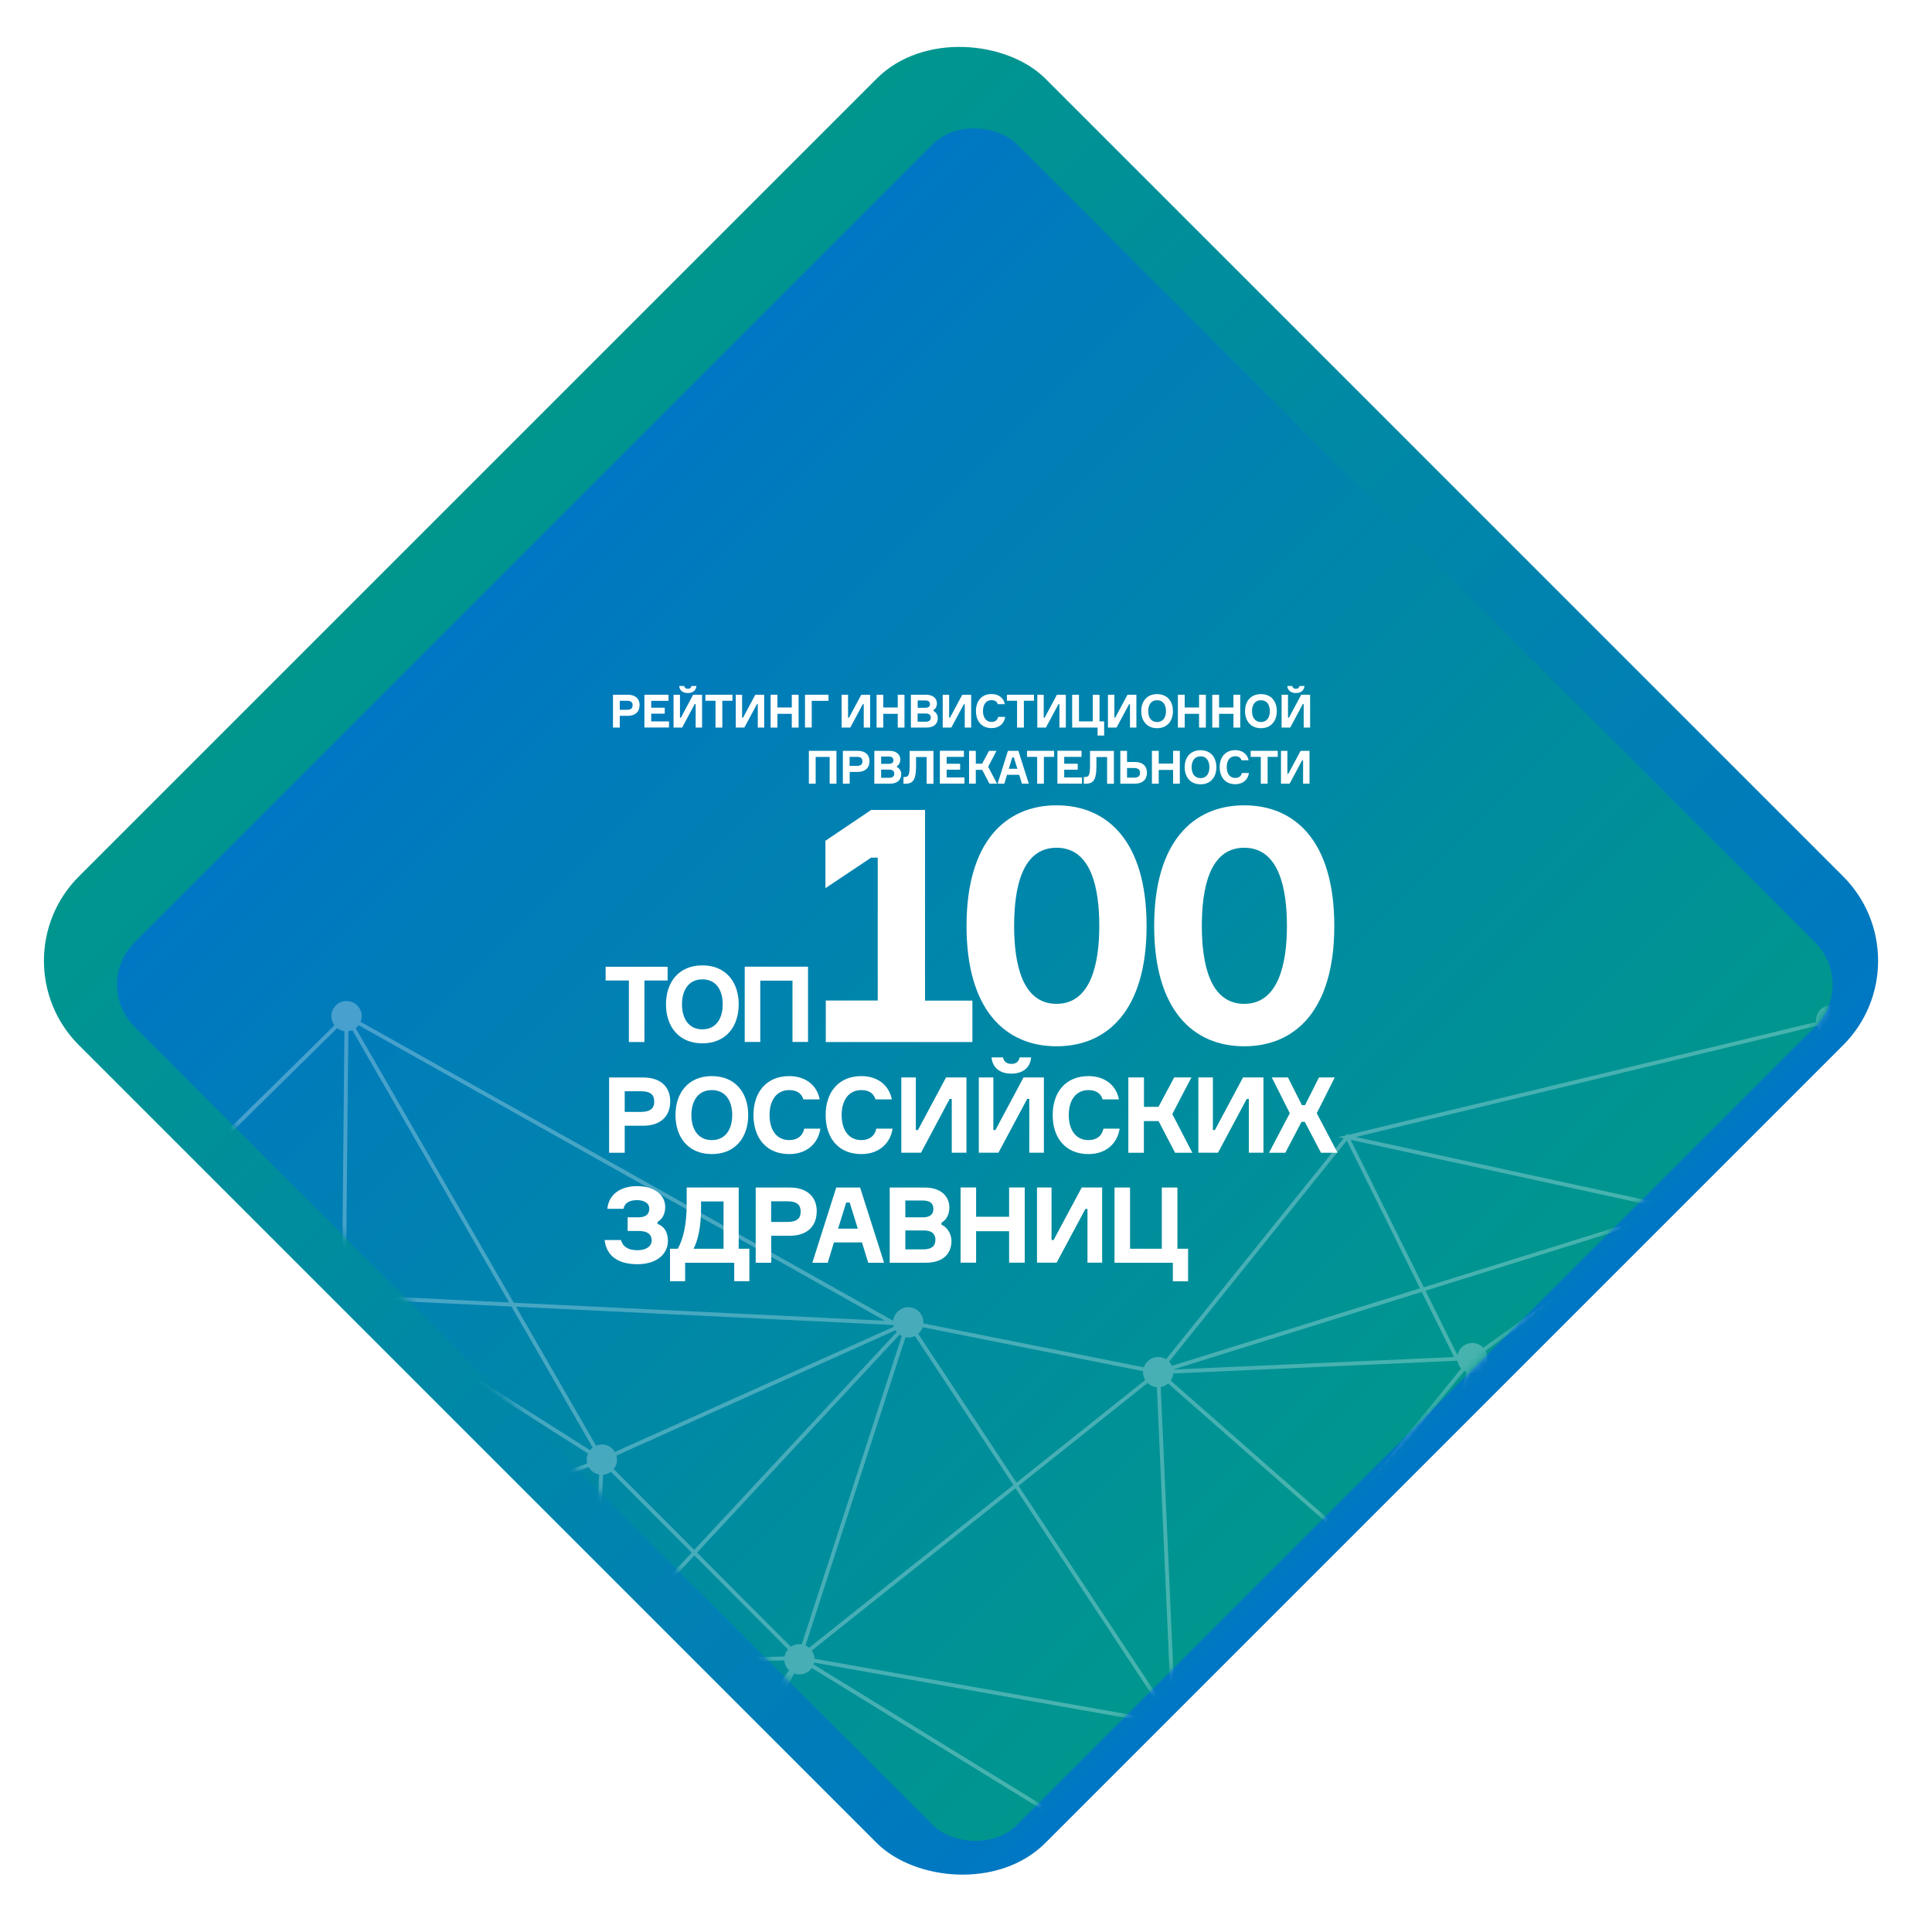
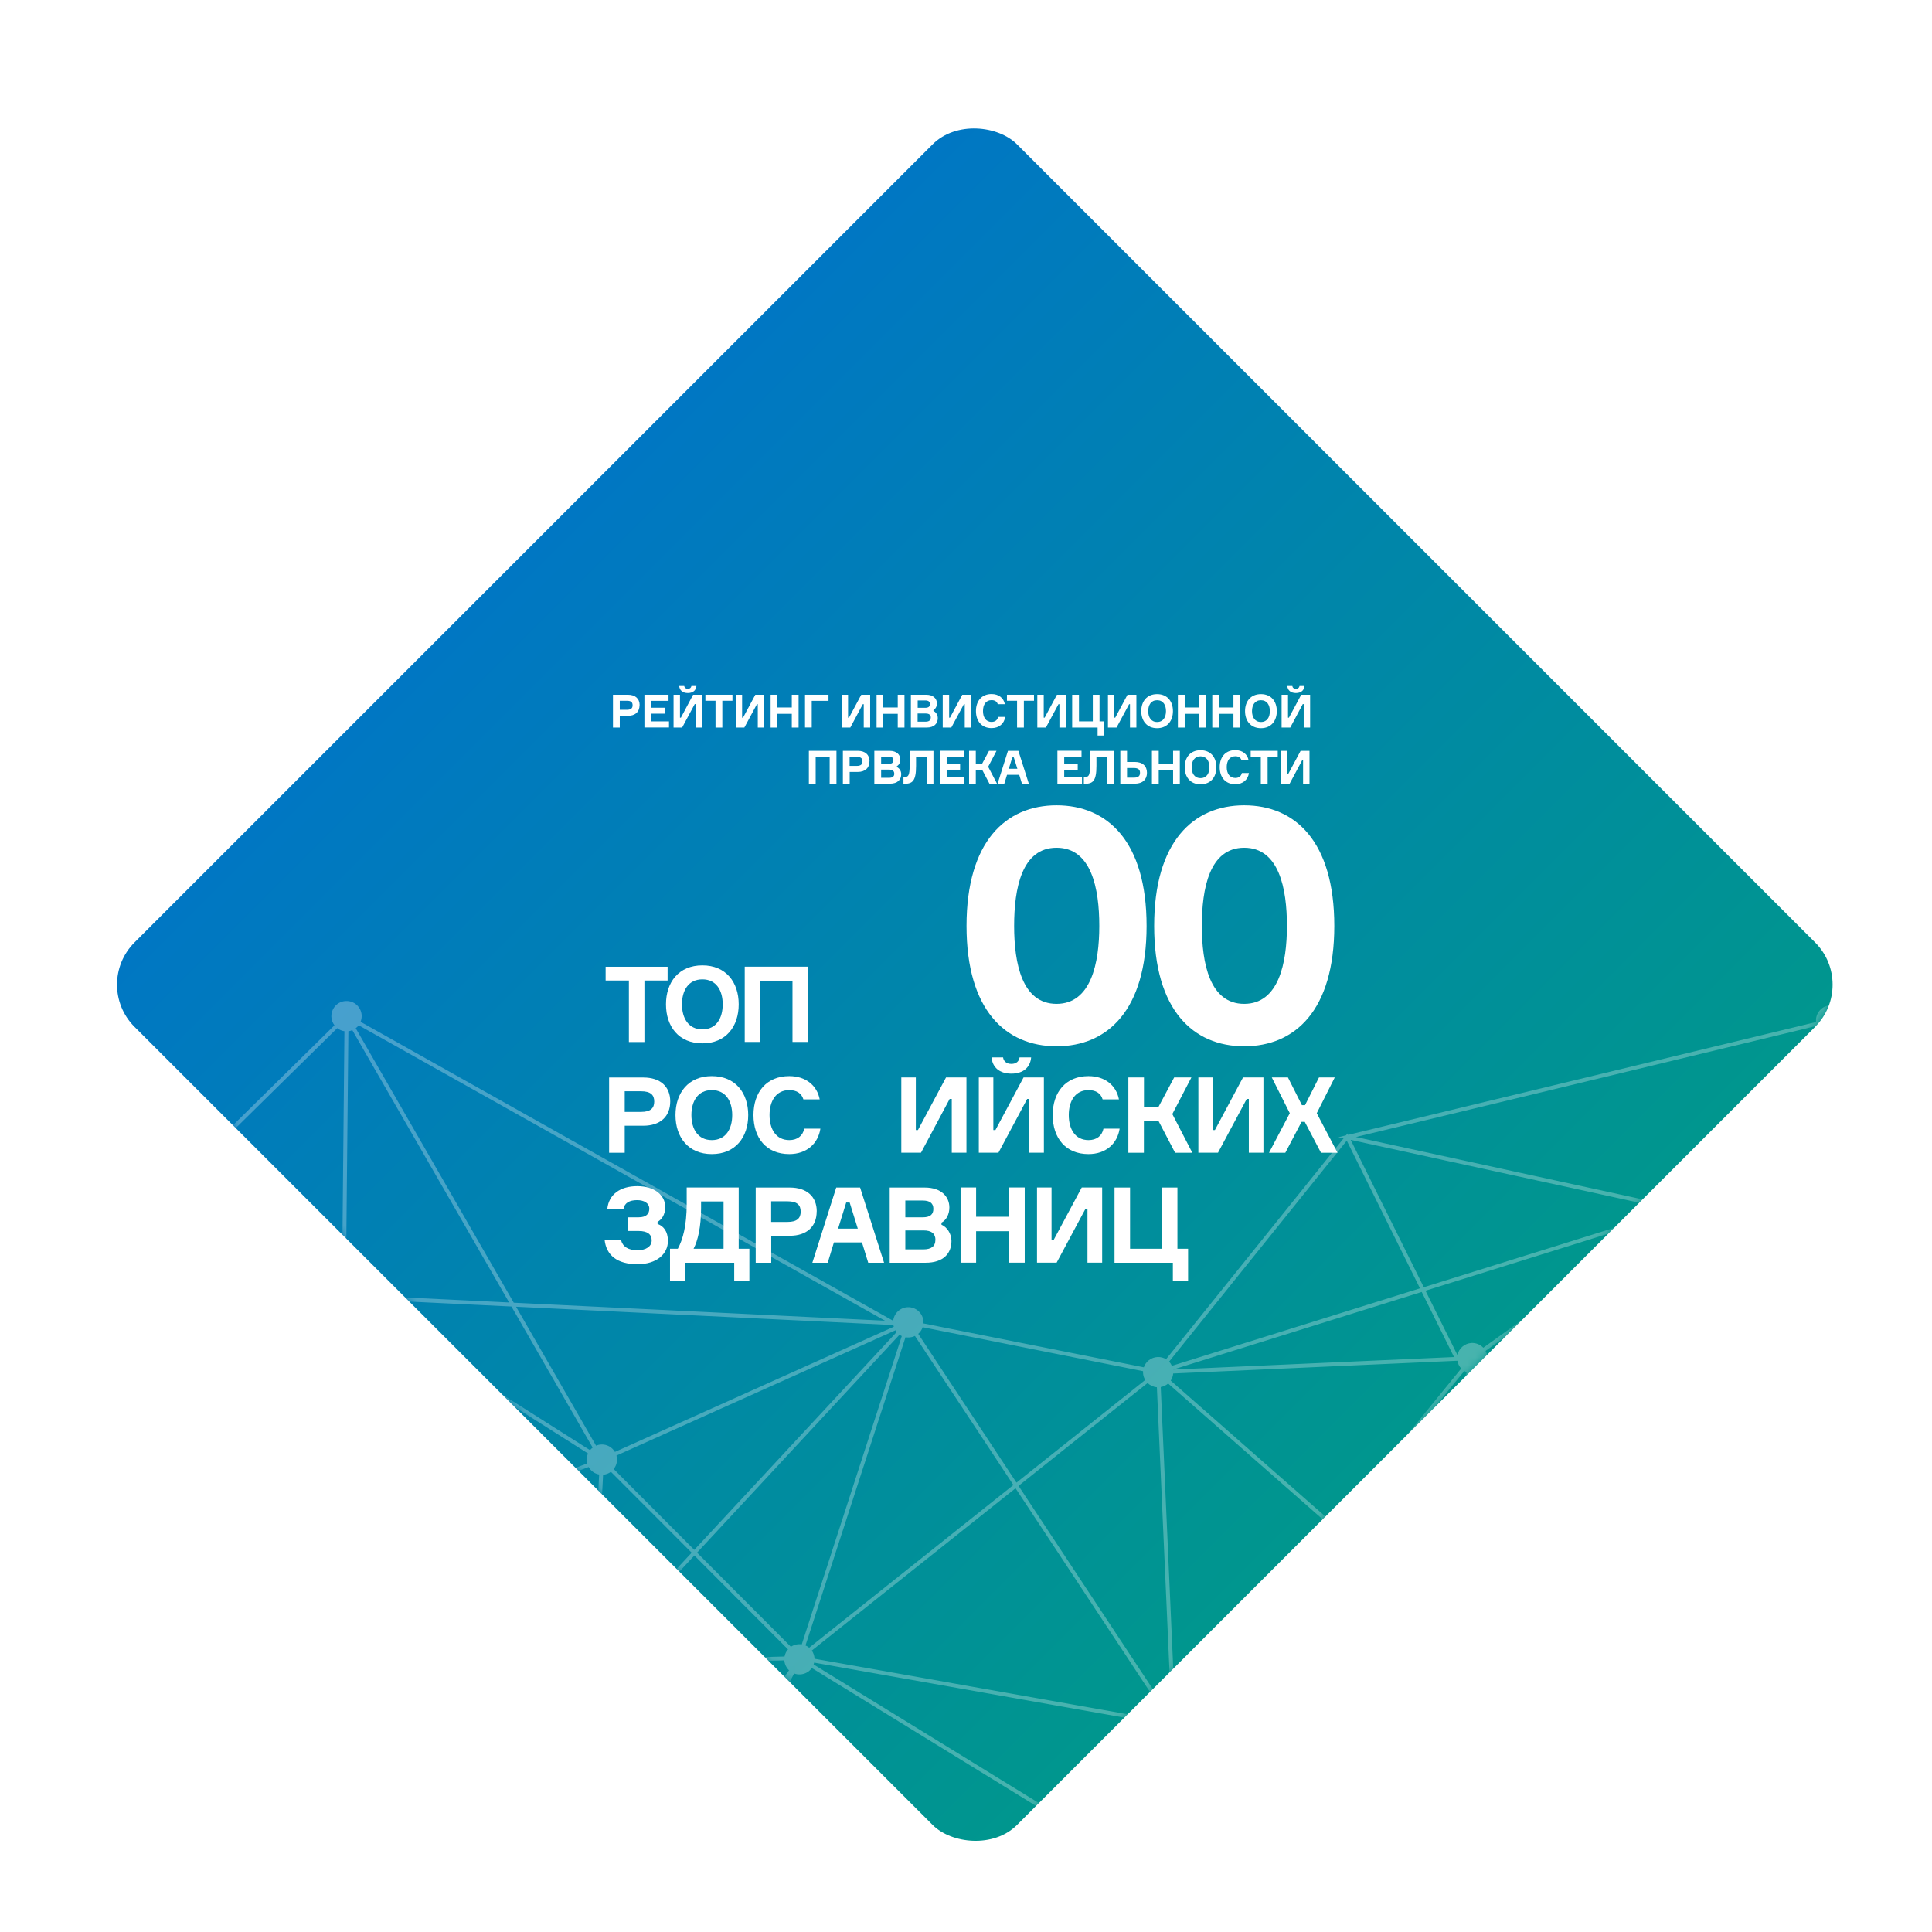
<svg xmlns="http://www.w3.org/2000/svg" width="250" height="250" viewBox="0 0 250 250" fill="none">
  <defs>
    <filter id="filter_15_551_dd" x="13.6" y="13.326" width="221.995" height="221.996" filterUnits="userSpaceOnUse" color-interpolation-filters="sRGB">
      <feFlood flood-opacity="0" result="BackgroundImageFix" />
      <feBlend mode="normal" in="SourceGraphic" in2="BackgroundImageFix" result="shape" />
      <feColorMatrix in="SourceAlpha" type="matrix" values="0 0 0 0 0 0 0 0 0 0 0 0 0 0 0 0 0 0 127 0" result="hardAlpha" />
      <feOffset dx="1.544" dy="3.088" />
      <feGaussianBlur stdDeviation="2.29" />
      <feComposite in2="hardAlpha" operator="arithmetic" k2="-1" k3="1" />
      <feColorMatrix type="matrix" values="0 0 0 0 0 0 0 0 0 0 0 0 0 0 0 0 0 0 0.25 0" />
      <feBlend mode="normal" in2="shape" result="effect_innerShadow_1" />
    </filter>
    <filter id="filter_15_552_dd" x="13.6" y="13.33" width="221.995" height="221.994" filterUnits="userSpaceOnUse" color-interpolation-filters="sRGB">
      <feFlood flood-opacity="0" result="BackgroundImageFix" />
      <feBlend mode="normal" in="SourceGraphic" in2="BackgroundImageFix" result="shape" />
      <feColorMatrix in="SourceAlpha" type="matrix" values="0 0 0 0 0 0 0 0 0 0 0 0 0 0 0 0 0 0 127 0" result="hardAlpha" />
      <feOffset dx="1.544" dy="3.088" />
      <feGaussianBlur stdDeviation="2.29" />
      <feComposite in2="hardAlpha" operator="arithmetic" k2="-1" k3="1" />
      <feColorMatrix type="matrix" values="0 0 0 0 0 0 0 0 0 0 0 0 0 0 0 0 0 0 0.25 0" />
      <feBlend mode="normal" in2="shape" result="effect_innerShadow_1" />
    </filter>
    <filter id="filter_15_675_dd" x="102.955" y="100.354" width="73.565" height="38.902" filterUnits="userSpaceOnUse" color-interpolation-filters="sRGB">
      <feFlood flood-opacity="0" result="BackgroundImageFix" />
      <feColorMatrix in="SourceAlpha" type="matrix" values="0 0 0 0 0 0 0 0 0 0 0 0 0 0 0 0 0 0 127 0" result="hardAlpha" />
      <feOffset dx="3.088" dy="3.088" />
      <feGaussianBlur stdDeviation="1.287" />
      <feComposite in2="hardAlpha" operator="out" k2="-1" k3="1" />
      <feColorMatrix type="matrix" values="0 0 0 0 0 0 0 0 0 0 0 0 0 0 0 0 0 0 0.25 0" />
      <feBlend mode="normal" in2="BackgroundImageFix" result="effect_dropShadow_1" />
      <feBlend mode="normal" in="SourceGraphic" in2="effect_dropShadow_1" result="shape" />
    </filter>
    <filter id="filter_15_679_dd" x="74.516" y="121.061" width="33.907" height="17.812" filterUnits="userSpaceOnUse" color-interpolation-filters="sRGB">
      <feFlood flood-opacity="0" result="BackgroundImageFix" />
      <feColorMatrix in="SourceAlpha" type="matrix" values="0 0 0 0 0 0 0 0 0 0 0 0 0 0 0 0 0 0 127 0" result="hardAlpha" />
      <feOffset dx="3.088" dy="3.088" />
      <feGaussianBlur stdDeviation="1.287" />
      <feComposite in2="hardAlpha" operator="out" k2="-1" k3="1" />
      <feColorMatrix type="matrix" values="0 0 0 0 0 0 0 0 0 0 0 0 0 0 0 0 0 0 0.25 0" />
      <feBlend mode="normal" in2="BackgroundImageFix" result="effect_dropShadow_1" />
      <feBlend mode="normal" in="SourceGraphic" in2="effect_dropShadow_1" result="shape" />
    </filter>
    <filter id="filter_15_698_dd" x="74.382" y="132.971" width="102.563" height="36.689" filterUnits="userSpaceOnUse" color-interpolation-filters="sRGB">
      <feFlood flood-opacity="0" result="BackgroundImageFix" />
      <feColorMatrix in="SourceAlpha" type="matrix" values="0 0 0 0 0 0 0 0 0 0 0 0 0 0 0 0 0 0 127 0" result="hardAlpha" />
      <feOffset dx="3.088" dy="3.088" />
      <feGaussianBlur stdDeviation="1.287" />
      <feComposite in2="hardAlpha" operator="out" k2="-1" k3="1" />
      <feColorMatrix type="matrix" values="0 0 0 0 0 0 0 0 0 0 0 0 0 0 0 0 0 0 0.25 0" />
      <feBlend mode="normal" in2="BackgroundImageFix" result="effect_dropShadow_1" />
      <feBlend mode="normal" in="SourceGraphic" in2="effect_dropShadow_1" result="shape" />
    </filter>
    <filter id="filter_15_720_dd" x="75.464" y="84.91" width="97.929" height="14.135" filterUnits="userSpaceOnUse" color-interpolation-filters="sRGB">
      <feFlood flood-opacity="0" result="BackgroundImageFix" />
      <feColorMatrix in="SourceAlpha" type="matrix" values="0 0 0 0 0 0 0 0 0 0 0 0 0 0 0 0 0 0 127 0" result="hardAlpha" />
      <feOffset dx="3.088" dy="3.088" />
      <feGaussianBlur stdDeviation="1.287" />
      <feComposite in2="hardAlpha" operator="out" k2="-1" k3="1" />
      <feColorMatrix type="matrix" values="0 0 0 0 0 0 0 0 0 0 0 0 0 0 0 0 0 0 0.25 0" />
      <feBlend mode="normal" in2="BackgroundImageFix" result="effect_dropShadow_1" />
      <feBlend mode="normal" in="SourceGraphic" in2="effect_dropShadow_1" result="shape" />
    </filter>
    <filter id="filter_15_737_dd" x="100.815" y="93.213" width="72.499" height="12.137" filterUnits="userSpaceOnUse" color-interpolation-filters="sRGB">
      <feFlood flood-opacity="0" result="BackgroundImageFix" />
      <feColorMatrix in="SourceAlpha" type="matrix" values="0 0 0 0 0 0 0 0 0 0 0 0 0 0 0 0 0 0 127 0" result="hardAlpha" />
      <feOffset dx="3.088" dy="3.088" />
      <feGaussianBlur stdDeviation="1.287" />
      <feComposite in2="hardAlpha" operator="out" k2="-1" k3="1" />
      <feColorMatrix type="matrix" values="0 0 0 0 0 0 0 0 0 0 0 0 0 0 0 0 0 0 0.25 0" />
      <feBlend mode="normal" in2="BackgroundImageFix" result="effect_dropShadow_1" />
      <feBlend mode="normal" in="SourceGraphic" in2="effect_dropShadow_1" result="shape" />
    </filter>
    <linearGradient id="paint_linear_15_550_0" x1="87.724" y1="124.324" x2="87.724" y2="301.192" gradientUnits="userSpaceOnUse">
      <stop stop-color="#00968E" />
      <stop offset="1" stop-color="#0077C3" />
    </linearGradient>
    <linearGradient id="paint_linear_15_551_0" x1="91.15" y1="124.324" x2="91.15" y2="285.82" gradientUnits="userSpaceOnUse">
      <stop stop-color="#0077C3" />
      <stop offset="1" stop-color="#00968E" />
    </linearGradient>
  </defs>
-   <rect id="Rectangle 352" x="-0.709" y="124.324" rx="15.438" width="176.868" height="176.868" transform="rotate(-45 -0.709 124.324)" fill="url(#paint_linear_15_550_0)" fill-opacity="1" />
  <g filter="url(#filter_15_551_dd)">
    <rect id="Rectangle 353" x="10.403" y="124.324" rx="7.719" width="161.496" height="161.496" transform="rotate(-45 10.403 124.324)" fill="url(#paint_linear_15_551_0)" fill-opacity="1" />
  </g>
  <mask id="mask15_552" mask-type="alpha" maskUnits="userSpaceOnUse" x="10.402" y="10.133" width="228.39" height="228.389">
    <g filter="url(#filter_15_552_dd)">
      <rect id="Rectangle 353" x="124.597" y="10.133" rx="7.719" width="161.496" height="161.496" transform="rotate(45 124.597 10.133)" fill="#D9D9D9" fill-opacity="0.28" />
    </g>
  </mask>
  <g mask="url(#mask15_552)">
    <path id="Vector" d="M251.56 359.54C251.52 358.69 250.94 357.99 250.17 357.76L257.65 313.56C257.7 313.57 257.76 313.57 257.81 313.57C258.89 313.52 259.73 312.6 259.68 311.52C259.65 310.8 259.23 310.19 258.63 309.87L275.36 264.72C275.53 264.76 275.7 264.78 275.88 264.77C276.96 264.72 277.8 263.81 277.76 262.72C277.71 261.64 276.79 260.81 275.71 260.85C275.42 260.86 275.14 260.94 274.9 261.07L255.37 232.94C255.78 232.56 256.03 232.01 256.01 231.4C255.96 230.32 255.05 229.48 253.96 229.53C253.74 229.54 253.52 229.59 253.33 229.66L241.9 209.13C242.41 208.76 242.72 208.15 242.69 207.47C242.67 206.97 242.46 206.53 242.14 206.2L262.71 180.4C263.02 180.59 263.4 180.7 263.81 180.68C264.89 180.63 265.72 179.72 265.68 178.63C265.64 177.73 264.99 177 264.15 176.81L266.43 152.2C266.43 152.2 266.44 152.2 266.44 152.2C267.52 152.15 268.36 151.24 268.31 150.15C268.26 149.07 267.35 148.24 266.27 148.28C265.69 148.31 265.18 148.59 264.84 149L238.74 132.85C238.86 132.57 238.92 132.27 238.91 131.95C238.86 130.87 237.95 130.03 236.87 130.08C235.78 130.13 234.95 131.04 234.99 132.13C234.99 132.17 235 132.21 235 132.25L174.45 146.85L174.37 146.67L174.17 146.91L173.19 147.15L173.86 147.3L150.89 175.88C150.56 175.68 150.18 175.58 149.78 175.6C148.95 175.64 148.26 176.19 148.01 176.93L119.49 171.25C119.49 171.17 119.49 171.1 119.49 171.02C119.44 169.94 118.53 169.11 117.45 169.15C116.46 169.2 115.68 169.96 115.58 170.91L46.66 132.22C46.76 131.97 46.81 131.69 46.8 131.4C46.75 130.32 45.84 129.48 44.76 129.53C43.67 129.57 42.84 130.49 42.88 131.58C42.9 131.99 43.05 132.37 43.28 132.67L-3.35 178.59C-3.7 178.31 -4.15 178.15 -4.64 178.17C-5.09 178.19 -5.49 178.36 -5.81 178.63L-26.17 159.85C-25.93 159.51 -25.79 159.09 -25.81 158.64C-25.86 157.55 -26.77 156.72 -27.86 156.76C-28.61 156.79 -29.25 157.25 -29.54 157.89L-53.58 150.3C-53.55 150.16 -53.54 150.01 -53.55 149.86C-53.6 148.78 -54.51 147.95 -55.59 147.99C-56.67 148.04 -57.51 148.96 -57.47 150.04C-57.46 150.12 -57.45 150.2 -57.44 150.28L-100.81 163.61C-101.13 162.91 -101.86 162.43 -102.68 162.47C-103.76 162.52 -104.6 163.43 -104.55 164.52C-104.52 165.22 -104.12 165.82 -103.55 166.14L-113.17 190.32C-113.38 190.25 -113.61 190.22 -113.83 190.23C-114.83 190.28 -115.62 191.06 -115.7 192.03L-142.95 190.87C-142.94 190.83 -142.94 190.79 -142.94 190.75C-142.99 189.67 -143.91 188.83 -144.99 188.87C-146.07 188.92 -146.91 189.84 -146.86 190.92C-146.81 192 -145.9 192.84 -144.82 192.79C-144.75 192.79 -144.69 192.78 -144.63 192.77L-142.12 207.17C-142.95 207.42 -143.53 208.21 -143.49 209.12C-143.44 210.2 -142.53 211.04 -141.44 211C-140.75 210.96 -140.16 210.58 -139.84 210.02L-109.22 222.83C-109.27 223.02 -109.3 223.23 -109.29 223.44C-109.24 224.52 -108.33 225.35 -107.24 225.31C-106.44 225.28 -105.78 224.77 -105.51 224.07L-99.97 224.94L-69.25 229.76C-69.18 230.82 -68.28 231.63 -67.21 231.58C-66.13 231.53 -65.3 230.62 -65.34 229.54C-65.35 229.22 -65.44 228.93 -65.59 228.67L-40.13 210.59C-39.76 210.98 -39.22 211.22 -38.63 211.19C-38.63 211.19 -38.63 211.19 -38.63 211.19L-35.46 228.97L7.35 221.5C7.6 222.33 8.39 222.91 9.3 222.87C9.77 222.85 10.2 222.66 10.53 222.36L29.43 238.43C29.21 238.77 29.09 239.17 29.11 239.59C29.16 240.67 30.07 241.51 31.16 241.46C31.66 241.44 32.11 241.22 32.44 240.9L64.33 265.87C64.14 266.18 64.04 266.56 64.06 266.95C64.11 268.03 65.02 268.87 66.1 268.82C67.18 268.78 68.02 267.86 67.97 266.78C67.95 266.35 67.8 265.97 67.56 265.66L86.35 246.51C86.7 246.77 87.15 246.92 87.62 246.9C88.57 246.86 89.33 246.15 89.47 245.25L153.56 247.04L153.57 246.78C153.6 247.46 153.97 248.05 154.51 248.38L144.32 271.47C144.12 271.41 143.91 271.38 143.68 271.39C142.6 271.44 141.76 272.35 141.81 273.44C141.86 274.52 142.77 275.35 143.85 275.31C144.49 275.28 145.04 274.95 145.37 274.46L193.85 299.43C193.78 299.65 193.75 299.89 193.76 300.13C193.79 300.93 194.31 301.59 195 301.87L188.96 324.14C188.88 324.13 188.8 324.13 188.71 324.13C187.63 324.18 186.8 325.1 186.84 326.18C186.89 327.26 187.8 328.1 188.89 328.05C189.46 328.03 189.97 327.75 190.31 327.34L247.77 358.92C247.67 359.17 247.62 359.44 247.63 359.72C247.68 360.8 248.6 361.64 249.68 361.59C250.76 361.54 251.6 360.63 251.55 359.55L251.56 359.54ZM249.67 357.67C249.62 357.67 249.57 357.67 249.51 357.67C249.13 357.69 248.78 357.81 248.48 358.02L214.88 320.88L255.87 312.25C256.08 312.84 256.56 313.29 257.15 313.47L249.67 357.67L249.67 357.67ZM197.19 301.33C197.34 301.15 197.47 300.94 197.56 300.71L255.77 311.5C255.76 311.56 255.77 311.63 255.77 311.69C255.77 311.71 255.77 311.74 255.77 311.76L214.49 320.45L197.19 301.33ZM145.18 271.99L175.14 234.68C175.47 234.88 175.85 234.98 176.25 234.96C176.32 234.96 176.39 234.95 176.47 234.94L182.55 255.81L145.44 272.32C145.36 272.2 145.27 272.09 145.18 271.98L145.18 271.99ZM-130.72 202.78L-115.27 193.42C-114.89 193.89 -114.3 194.18 -113.65 194.15C-113.65 194.15 -113.65 194.15 -113.64 194.15L-108.16 221.58C-108.33 221.66 -108.49 221.76 -108.63 221.89L-130.72 202.79L-130.72 202.78ZM-38.67 162.61L-82.29 179.2C-82.35 179.09 -82.41 178.98 -82.5 178.89L-56.66 151.54C-56.31 151.79 -55.88 151.93 -55.42 151.91C-54.89 151.89 -54.43 151.66 -54.09 151.3L-38.68 162.61L-38.67 162.61ZM237.04 134C237.27 133.99 237.49 133.94 237.7 133.85L248.28 152.29L219.58 155.95L236 133.75C236.31 133.92 236.66 134.01 237.04 134L237.04 134ZM196.16 298.13L200.21 250.22C200.4 250.22 200.57 250.18 200.74 250.12L218.42 286.53L197.31 298.9C197.04 298.51 196.63 298.23 196.16 298.12L196.16 298.13ZM87.45 242.98C87.35 242.98 87.24 243 87.15 243.02L85.95 239.52L101.52 217.82L88.22 243.1C87.98 243.01 87.72 242.97 87.45 242.98ZM66.69 265.01L77.18 217.15C77.27 217.16 77.35 217.16 77.44 217.15C77.55 217.15 77.65 217.14 77.74 217.11L85.39 239.44L66.95 265.13C66.87 265.09 66.78 265.05 66.69 265.01L66.69 265.01ZM31.68 237.63L37.6 206.08C37.67 206.08 37.73 206.08 37.8 206.08C37.97 206.07 38.13 206.04 38.28 206L49.02 229.79L32.68 238.37C32.44 238.02 32.09 237.76 31.68 237.63L31.68 237.63ZM-14.73 189.15L-5.86 181.59C-5.5 181.92 -5 182.12 -4.46 182.09C-4.36 182.09 -4.27 182.08 -4.17 182.06L8.25 219.21C8.22 219.23 8.19 219.25 8.15 219.27L-14.73 189.15L-14.73 189.15ZM-38.13 207.37L-33.76 182.51L-31.5 169.58C-31.44 169.58 -31.38 169.58 -31.32 169.58C-31 169.57 -30.7 169.47 -30.44 169.32L-15.43 189.08L-37.38 207.81C-37.59 207.61 -37.85 207.47 -38.13 207.38L-38.13 207.37ZM-68.84 228.42L-97.38 205.33L-84.72 181.95C-84.47 182.05 -84.2 182.1 -83.92 182.08C-83.83 182.08 -83.73 182.06 -83.64 182.05L-68.41 228.02C-68.57 228.13 -68.72 228.26 -68.84 228.42ZM-107.42 221.39C-107.5 221.4 -107.59 221.41 -107.68 221.42L-113.15 194.06C-112.92 193.99 -112.71 193.87 -112.52 193.73L-98.03 205.45L-106.72 221.49C-106.93 221.42 -107.17 221.38 -107.41 221.39L-107.42 221.39ZM-85.16 181.71L-97.78 205L-112.17 193.36C-111.91 193.01 -111.76 192.58 -111.78 192.1C-111.79 192.04 -111.79 191.97 -111.8 191.9L-85.71 181.1C-85.57 181.34 -85.38 181.55 -85.16 181.71ZM-82.05 180.04C-82.06 180 -82.06 179.96 -82.06 179.92L-65.09 175.88L-33.24 168.31C-33.11 168.65 -32.89 168.95 -32.61 169.17L-51.12 200.99L-82.24 180.96C-82.11 180.68 -82.04 180.36 -82.05 180.03L-82.05 180.04ZM-30.03 169.01C-29.93 168.91 -29.84 168.79 -29.75 168.67L-6.42 179.54C-6.48 179.75 -6.52 179.98 -6.51 180.22C-6.49 180.58 -6.37 180.92 -6.19 181.2L-15.04 188.75L-30.03 169.01ZM116.03 172.36L89.84 200.55L79.41 190.09C79.7 189.73 79.86 189.28 79.84 188.78C79.83 188.63 79.81 188.48 79.77 188.35L115.87 172.14C115.92 172.22 115.97 172.29 116.03 172.36ZM106.22 205.14L103.75 212.78C103.62 212.76 103.49 212.75 103.36 212.76C102.98 212.77 102.64 212.9 102.34 213.09L90.2 200.91L116.4 172.71C116.49 172.78 116.59 172.84 116.69 172.89L106.23 205.14L106.22 205.14ZM261.76 178.81C261.78 179.23 261.93 179.61 262.18 179.93L239.07 203.32L218.37 158.16C218.61 158 218.82 157.8 218.97 157.56L261.86 178.11C261.79 178.33 261.75 178.56 261.76 178.81ZM252.09 231.57C252.11 231.85 252.17 232.1 252.28 232.33L230.4 246.46C230.2 246.22 229.94 246.03 229.64 245.91L235.42 226.42L252.12 231.2C252.1 231.32 252.09 231.45 252.1 231.58L252.09 231.57ZM225.3 298.33C225.11 298.34 224.93 298.38 224.76 298.43L219.08 286.74L232.12 279.1C232.3 279.34 232.53 279.52 232.8 279.66L225.82 298.39C225.65 298.35 225.47 298.33 225.29 298.34L225.3 298.33ZM176.8 231.15L182.78 208.27C182.8 208.27 182.83 208.27 182.86 208.27C183 208.27 183.15 208.24 183.28 208.21L191.84 228.9L178 232.3C177.79 231.76 177.34 231.34 176.8 231.15ZM9.13 218.95C8.99 218.96 8.85 218.98 8.72 219.02L-3.69 181.9C-3.41 181.76 -3.17 181.56 -2.99 181.31L24.7 197.02L9.99 219.11C9.72 219 9.43 218.94 9.13 218.95ZM43.63 169.52C43.71 169.56 43.8 169.59 43.89 169.62L40.3 188.87L37.82 202.16C37.76 202.16 37.69 202.16 37.63 202.16C37.02 202.19 36.49 202.49 36.15 202.94L25.42 196.85L43.63 169.51L43.63 169.52ZM89.5 200.92L77.96 213.34C77.74 213.27 77.51 213.23 77.27 213.24C77.13 213.25 77 213.27 76.86 213.3L78.04 190.83C78.42 190.8 78.77 190.66 79.05 190.45L89.5 200.92ZM77.53 190.8L76.35 213.52C76.18 213.62 76.02 213.75 75.89 213.9L63.03 194.81L76.17 189.83C76.45 190.34 76.95 190.7 77.53 190.8ZM75.59 214.35C75.53 214.46 75.49 214.58 75.46 214.7L39.65 204.42C39.67 204.29 39.68 204.16 39.67 204.03C39.66 203.91 39.65 203.79 39.62 203.67L62.54 195L75.58 214.35L75.59 214.35ZM39.44 203.2C39.2 202.76 38.8 202.42 38.32 202.26L40.84 188.72L44.39 169.72C44.45 169.72 44.52 169.72 44.58 169.72C44.86 169.71 45.13 169.63 45.37 169.52L62.25 194.57L39.44 203.2L39.44 203.2ZM79.3 214.94C79.22 214.36 78.9 213.87 78.44 213.57L89.85 201.28L101.97 213.43C101.74 213.68 101.59 214 101.52 214.35L79.3 214.94ZM239.94 209.35L235.07 225.79L222.9 222.3C222.92 222.18 222.93 222.05 222.92 221.92C222.91 221.61 222.82 221.32 222.68 221.06L239.31 208.91C239.49 209.09 239.71 209.24 239.94 209.35L239.94 209.35ZM228.82 245.76C228.7 245.77 228.59 245.78 228.49 245.81L221.77 223.79C222.22 223.59 222.57 223.23 222.76 222.78L234.93 226.27L229.15 245.78C229.04 245.77 228.93 245.76 228.82 245.76L228.82 245.76ZM228.01 245.98C227.51 246.23 227.13 246.7 227 247.26L222.79 228.84L228.02 245.97L228.01 245.98ZM183.5 204.5L190.28 177.68C190.38 177.69 190.49 177.7 190.6 177.7C190.87 177.68 191.13 177.62 191.37 177.5L196.76 185.69L183.67 204.57C183.61 204.55 183.56 204.52 183.5 204.5ZM184.73 206.23C184.7 205.68 184.46 205.2 184.08 204.86L197.06 186.14L219.69 220.53C219.53 220.67 219.38 220.85 219.27 221.04L184.66 206.81C184.71 206.63 184.74 206.43 184.73 206.22L184.73 206.23ZM220.11 220.25L197.36 185.69L216.4 158.22C216.63 158.34 216.88 158.42 217.15 158.44L220.61 220.09C220.43 220.12 220.26 220.17 220.11 220.25L220.11 220.25ZM215.89 157.82C215.92 157.86 215.96 157.89 215.99 157.93L197.07 185.24L191.79 177.22C192.23 176.84 192.5 176.27 192.47 175.65C192.46 175.35 192.37 175.06 192.23 174.81L198.85 170.06L215.89 157.82L215.89 157.82ZM189.79 177.56L183 204.37C182.9 204.36 182.79 204.35 182.68 204.36C182.18 204.38 181.73 204.59 181.39 204.92L173.04 197.58L189.48 177.41C189.57 177.47 189.68 177.52 189.79 177.56ZM181.08 205.32C180.89 205.64 180.79 206.01 180.81 206.4C180.82 206.62 180.86 206.83 180.94 207.02L153.47 221.99C153.42 221.92 153.36 221.85 153.3 221.79L172.71 197.97L181.08 205.32L181.08 205.32ZM153.85 223.05C153.84 222.83 153.79 222.63 153.72 222.44L181.25 207.55C181.32 207.64 181.39 207.72 181.47 207.79L167.12 229.2L153.78 223.65C153.83 223.46 153.85 223.26 153.84 223.05L153.85 223.05ZM183.74 208.01C184.05 207.84 184.29 207.59 184.46 207.29L219.07 221.51C219.02 221.7 219 221.9 219.01 222.1C219.01 222.15 219.02 222.19 219.02 222.23L192.33 228.78L183.74 208.02L183.74 208.01ZM219.14 222.72C219.23 222.97 219.38 223.19 219.56 223.38L201.13 246.59C200.81 246.4 200.44 246.3 200.04 246.31C199.89 246.32 199.75 246.34 199.61 246.38L192.53 229.25L219.14 222.72L219.14 222.72ZM201.42 249.74L232.08 276.75C231.83 277.09 231.69 277.52 231.71 277.98C231.72 278.23 231.78 278.46 231.87 278.67L218.86 286.28L201.2 249.9C201.27 249.85 201.34 249.8 201.41 249.74L201.42 249.74ZM232.43 276.38L201.75 249.36C201.98 249.03 202.1 248.62 202.08 248.18C202.06 247.68 201.85 247.24 201.53 246.91L219.96 223.69C220.28 223.88 220.65 223.99 221.05 223.97C221.09 223.97 221.12 223.96 221.16 223.96L233.06 276.04C232.83 276.11 232.61 276.23 232.43 276.38ZM227.39 248.96C227.74 249.4 228.28 249.67 228.88 249.68L232.2 270.01L227.39 248.96ZM252.26 230.71L235.56 225.93L240.43 209.5C240.55 209.52 240.69 209.53 240.82 209.52C241.05 209.51 241.26 209.46 241.46 209.38L252.89 229.91C252.61 230.12 252.39 230.39 252.26 230.71ZM238.78 207.65C238.79 207.96 238.88 208.25 239.02 208.5L223.35 219.96L238.92 204.2L239.7 205.9C239.12 206.27 238.75 206.92 238.78 207.65L238.78 207.65ZM222.15 220.45C221.86 220.23 221.5 220.09 221.11 220.06L217.66 158.55L217.77 158.41C217.82 158.39 217.87 158.38 217.91 158.37L238.69 203.71L222.16 220.45L222.15 220.45ZM188.58 176.08C188.65 176.47 188.83 176.81 189.08 177.09L172.66 197.25L151.49 178.65C151.67 178.38 151.78 178.07 151.81 177.73L188.58 176.08L188.58 176.08ZM151.16 179.03L172.34 197.64L152.92 221.47C152.66 221.31 152.37 221.21 152.05 221.18L150.2 179.48C150.56 179.42 150.89 179.26 151.16 179.02L151.16 179.03ZM75.92 188.96C75.93 189.1 75.95 189.23 75.98 189.37L62.73 194.38L45.79 169.23C45.86 169.17 45.93 169.09 46 169.01L76.09 188.08C75.97 188.35 75.91 188.65 75.92 188.96ZM43.21 169.24L24.98 196.6L-2.74 180.87C-2.63 180.62 -2.58 180.34 -2.59 180.04C-2.6 180 -2.6 179.95 -2.61 179.9L42.67 168.47C42.79 168.77 42.97 169.02 43.21 169.23L43.21 169.24ZM10.42 219.36L25.14 197.27L35.9 203.38C35.8 203.63 35.74 203.92 35.76 204.21C35.77 204.45 35.82 204.68 35.91 204.89L10.73 219.66C10.64 219.55 10.53 219.45 10.42 219.36L10.42 219.36ZM38.74 205.79C39.08 205.58 39.35 205.27 39.51 204.9L63.33 211.75L75.4 215.21C75.4 215.24 75.4 215.26 75.4 215.28C75.41 215.49 75.45 215.69 75.52 215.88L49.47 229.55L38.75 205.79L38.74 205.79ZM78.22 216.95C78.8 216.66 79.21 216.1 79.29 215.45L101.49 214.85C101.53 215.36 101.76 215.81 102.1 216.14L85.75 238.93L78.22 216.95L78.22 216.95ZM105.35 215.14L138.07 220.94L149.93 223.04C149.92 223.1 149.92 223.17 149.93 223.22C149.98 224.3 150.88 225.13 151.95 225.09L155.13 244.77C154.71 244.86 154.34 245.08 154.06 245.39L105.28 215.38C105.31 215.31 105.33 215.22 105.35 215.14L105.35 215.14ZM155.63 244.74L152.45 225.01C152.93 224.87 153.34 224.54 153.58 224.11L166.83 229.62L156.52 245C156.25 244.85 155.95 244.75 155.63 244.74ZM181.89 208.07C182.01 208.13 182.14 208.18 182.27 208.21L176.3 231.05C176.23 231.05 176.16 231.05 176.08 231.05C175.31 231.08 174.67 231.56 174.38 232.22L167.59 229.4L181.89 208.07ZM178.12 232.92C178.12 232.87 178.12 232.83 178.11 232.79L192.04 229.37L199.15 246.57C198.95 246.69 198.77 246.84 198.63 247.02L177.94 233.84C178.07 233.56 178.14 233.25 178.13 232.92L178.12 232.92ZM218.65 287L224.31 298.66C223.84 298.96 223.52 299.46 223.44 300.03L197.67 299.88C197.65 299.69 197.61 299.52 197.55 299.35L218.65 287L218.65 287ZM223.44 300.53C223.56 301.54 224.44 302.3 225.47 302.25C226.21 302.22 226.83 301.78 227.14 301.17L254.54 310.76L198.58 300.39L223.44 300.54L223.44 300.53ZM255.97 310.72L227.3 300.69C227.33 300.53 227.35 300.37 227.34 300.2C227.33 299.89 227.24 299.59 227.09 299.33L241.18 288.86L256.39 310.17C256.22 310.32 256.08 310.51 255.97 310.72L255.97 310.72ZM226.79 298.93C226.65 298.78 226.48 298.66 226.3 298.56L233.28 279.82C233.43 279.85 233.59 279.86 233.76 279.86C234.06 279.84 234.34 279.76 234.59 279.62L240.89 288.45L226.79 298.93ZM235 279.33C235.41 278.95 235.65 278.41 235.63 277.81C235.62 277.69 235.61 277.59 235.58 277.48L274.05 263.7C274.05 263.7 274.08 263.74 274.09 263.76L241.29 288.15L235 279.33ZM273.84 262.9C273.84 263.01 273.86 263.12 273.88 263.23L235.41 277.01C235.24 276.68 234.99 276.41 234.68 276.23L244.83 253.12L273.87 262.46C273.85 262.6 273.84 262.75 273.84 262.9L273.84 262.9ZM234.22 276.02C234.05 275.97 233.87 275.94 233.68 275.94L229.38 249.62C229.96 249.48 230.43 249.08 230.67 248.56L244.35 252.95L234.22 276.01L234.22 276.02ZM230.83 248.08C230.85 247.93 230.87 247.79 230.86 247.63C230.85 247.36 230.78 247.11 230.67 246.88L252.55 232.75C252.69 232.91 252.85 233.05 253.04 233.16L244.55 252.49L230.83 248.07L230.83 248.08ZM240.65 205.6C240.48 205.61 240.31 205.64 240.16 205.69L239.29 203.81L260.57 182.28L241.75 205.88C241.43 205.69 241.05 205.58 240.65 205.6ZM262.08 177.66L219.19 157.11C219.25 156.92 219.28 156.72 219.29 156.5L248.55 152.77L262.54 177.17C262.36 177.3 262.2 177.47 262.08 177.66ZM215.6 157.41L191.94 174.4C191.56 174 191.02 173.76 190.42 173.78C189.51 173.83 188.77 174.49 188.59 175.34L184.46 167.02L215.55 157.31C215.57 157.35 215.58 157.37 215.6 157.4L215.6 157.41ZM188.15 175.6L151.8 177.22L183.97 167.18L188.15 175.6L188.15 175.6ZM149.7 179.51L151.55 221.21C151.36 221.24 151.19 221.3 151.03 221.38L131.8 192.27L148.5 178.96C148.82 179.27 149.24 179.47 149.7 179.51ZM150.61 221.66C150.34 221.89 150.13 222.2 150.02 222.55L125.53 218.21L118.34 216.93L105.4 214.64C105.4 214.64 105.4 214.63 105.4 214.62C105.38 214.24 105.25 213.88 105.05 213.58L131.41 192.58L150.6 221.65L150.61 221.66ZM104.7 213.21C104.56 213.09 104.4 212.99 104.23 212.92L106.6 205.62L117.17 173.04C117.32 173.06 117.47 173.08 117.62 173.07C117.9 173.05 118.16 172.99 118.39 172.87L131.13 192.16L104.71 213.21L104.7 213.21ZM115.66 171.68L79.57 187.88C79.21 187.27 78.54 186.88 77.79 186.92C77.56 186.93 77.34 186.98 77.13 187.07L66.78 169.09L115.6 171.46C115.62 171.53 115.64 171.61 115.66 171.68L115.66 171.68ZM76.69 187.32C76.57 187.41 76.45 187.52 76.35 187.65L46.27 168.59C46.34 168.43 46.39 168.27 46.42 168.11L66.18 169.06L76.69 187.32L76.69 187.32ZM46.44 167.6C46.37 166.68 45.66 165.94 44.76 165.82L45.08 133.44C45.26 133.42 45.43 133.37 45.59 133.3L65.88 168.54L46.44 167.6L46.44 167.6ZM44.57 133.43L44.26 165.81C43.25 165.93 42.49 166.81 42.54 167.85C42.54 167.9 42.54 167.94 42.55 167.99L-2.73 179.42C-2.8 179.25 -2.88 179.1 -2.99 178.95L43.64 133.04C43.91 133.25 44.23 133.39 44.58 133.44L44.57 133.43ZM-6.2 179.09L-29.54 168.21C-29.48 168 -29.44 167.77 -29.45 167.53C-29.48 166.84 -29.87 166.24 -30.44 165.92L-28.27 160.62C-28.08 160.67 -27.88 160.69 -27.68 160.68C-27.23 160.66 -26.83 160.5 -26.51 160.23L-6.15 179C-6.17 179.03 -6.19 179.05 -6.2 179.08L-6.2 179.09ZM-28.73 160.43L-30.9 165.72C-31.09 165.68 -31.29 165.65 -31.49 165.66C-32.02 165.69 -32.49 165.92 -32.82 166.27L-37.62 162.75L-29.49 159.66C-29.31 159.99 -29.05 160.25 -28.73 160.43L-28.73 160.43ZM-33.13 166.68C-33.29 166.98 -33.39 167.33 -33.37 167.7C-33.37 167.74 -33.36 167.78 -33.36 167.82L-80.3 178.98L-38.19 162.96L-33.13 166.67L-33.13 166.68ZM-82.86 178.54C-83.2 178.29 -83.63 178.15 -84.1 178.17C-84.57 178.19 -85 178.38 -85.33 178.68L-89.56 175.11L-57.57 151.78L-82.86 178.54L-82.86 178.54ZM-85.66 179.06C-85.87 179.39 -85.99 179.79 -85.97 180.21C-85.96 180.36 -85.94 180.5 -85.9 180.63L-111.87 191.39L-89.98 175.42L-85.66 179.07L-85.66 179.06ZM-105.38 223.58C-105.37 223.48 -105.37 223.37 -105.37 223.26C-105.4 222.61 -105.75 222.04 -106.26 221.71L-97.63 205.78L-69.1 228.86C-69.15 228.98 -69.19 229.12 -69.22 229.26L-77.72 227.92L-105.39 223.58L-105.38 223.58ZM-67.38 227.66C-67.58 227.67 -67.78 227.71 -67.96 227.78L-83.16 181.89C-82.91 181.77 -82.69 181.6 -82.51 181.39L-51.37 201.43L-66.69 227.76C-66.91 227.69 -67.14 227.66 -67.38 227.67L-67.38 227.66ZM-32.17 169.43C-32.11 169.45 -32.05 169.47 -31.99 169.49L-34.29 182.57L-38.62 207.28C-38.68 207.27 -38.75 207.27 -38.81 207.27C-39.39 207.3 -39.9 207.58 -40.24 208L-50.69 201.27L-32.17 169.42L-32.17 169.43ZM-36.76 209.15C-36.78 208.8 -36.89 208.47 -37.06 208.19L-15.11 189.48L7.77 219.6C7.6 219.78 7.47 220 7.38 220.24L-36.78 209.49C-36.76 209.38 -36.75 209.26 -36.76 209.15L-36.76 209.15ZM11.18 220.82C11.17 220.56 11.1 220.31 11 220.09L36.17 205.33C36.4 205.63 36.73 205.87 37.11 205.99L31.19 237.54C31.12 237.54 31.05 237.54 30.99 237.54C30.51 237.56 30.08 237.75 29.76 238.05L10.86 221.98C11.07 221.65 11.19 221.25 11.18 220.82ZM33.03 239.41C33.02 239.2 32.98 239 32.91 238.81L49.23 230.25L64.99 265.19C64.87 265.27 64.75 265.36 64.65 265.46L32.76 240.49C32.95 240.18 33.05 239.8 33.03 239.41L33.03 239.41ZM49.67 230.01L75.75 216.32C75.98 216.65 76.31 216.9 76.69 217.04L66.19 264.91C66.1 264.9 66.02 264.9 65.93 264.9C65.76 264.91 65.6 264.94 65.45 264.99L49.67 230.02L49.67 230.01ZM85.59 240.02L86.67 243.18C85.99 243.52 85.54 244.23 85.58 245.02C85.6 245.45 85.75 245.84 86 246.15L68.14 264.34L85.59 240.02ZM88.66 243.34L102.76 216.55C103 216.64 103.26 216.68 103.53 216.67C104.17 216.64 104.71 216.32 105.05 215.84L153.78 245.81C153.67 246.03 153.6 246.27 153.58 246.53L89.48 244.74C89.42 244.16 89.11 243.65 88.66 243.34L88.66 243.34ZM156.92 245.32L167.31 229.83L174.23 232.71C174.21 232.83 174.21 232.96 174.21 233.1C174.23 233.4 174.3 233.67 174.44 233.92L157.06 245.48C157.02 245.42 156.97 245.37 156.92 245.32L156.92 245.32ZM176.95 234.8C177.23 234.68 177.48 234.49 177.67 234.26L198.35 247.44C198.22 247.71 198.16 248.02 198.17 248.35C198.18 248.52 198.21 248.68 198.25 248.82L183.03 255.6L176.96 234.8L176.95 234.8ZM198.45 249.29C198.73 249.74 199.18 250.07 199.71 250.18L195.66 298.07C195.66 298.07 195.64 298.07 195.63 298.07C195.55 298.08 195.48 298.09 195.41 298.1L183.16 256.09L198.45 249.29L198.45 249.29ZM258.16 309.7C257.99 309.66 257.82 309.64 257.64 309.65C257.33 309.66 257.05 309.75 256.8 309.88L241.59 288.56L274.39 264.17C274.54 264.32 274.7 264.45 274.89 264.55L258.16 309.7ZM274.48 261.36C274.29 261.53 274.13 261.74 274.03 261.98L245.03 252.65L253.5 233.37C253.71 233.43 253.92 233.45 254.14 233.45C254.43 233.43 254.71 233.35 254.96 233.23L274.48 261.36L274.48 261.36ZM263.65 176.77C263.65 176.77 263.64 176.76 263.64 176.77C263.4 176.77 263.18 176.83 262.97 176.91L249.09 152.7L264.46 150.74C264.65 151.45 265.22 152 265.93 152.15L263.65 176.77ZM264.57 149.43C264.46 149.68 264.4 149.95 264.4 150.24L248.82 152.23L238.14 133.6C238.26 133.51 238.37 133.4 238.47 133.28L264.57 149.44L264.57 149.43ZM235.12 132.74C235.23 133.01 235.39 133.25 235.59 133.45L219.13 155.72C218.81 154.99 218.08 154.5 217.24 154.53C216.43 154.57 215.74 155.11 215.49 155.84L175.45 147.13L235.12 132.74ZM215.38 156.33C215.37 156.42 215.37 156.5 215.38 156.59C215.38 156.67 215.39 156.75 215.41 156.84L184.24 166.57L174.78 147.5L215.38 156.34L215.38 156.33ZM183.75 166.71L151.64 176.74C151.55 176.54 151.43 176.35 151.28 176.2L174.27 147.6L183.75 166.72L183.75 166.71ZM147.91 177.43C147.91 177.5 147.91 177.57 147.91 177.65C147.92 177.99 148.03 178.3 148.19 178.57L131.53 191.85L118.82 172.6C119.08 172.37 119.28 172.08 119.39 171.74L147.91 177.43L147.91 177.43ZM114.52 170.9L66.48 168.57L46.03 133.05C46.18 132.94 46.31 132.81 46.42 132.67L114.52 170.9ZM-29.69 158.38C-29.72 158.52 -29.73 158.67 -29.72 158.82C-29.72 158.94 -29.7 159.06 -29.67 159.18L-38.11 162.39L-53.79 150.9C-53.77 150.86 -53.75 150.82 -53.73 150.78L-29.7 158.38L-29.69 158.38ZM-57.28 150.77C-57.26 150.81 -57.24 150.85 -57.22 150.9L-89.95 174.77L-100.94 165.49C-100.72 165.16 -100.61 164.77 -100.63 164.34C-100.63 164.26 -100.64 164.18 -100.66 164.1L-57.28 150.77ZM-103.07 166.33C-102.89 166.37 -102.7 166.4 -102.5 166.39C-102.02 166.36 -101.59 166.17 -101.26 165.87L-90.37 175.08L-112.19 191C-112.34 190.82 -112.51 190.66 -112.71 190.53L-103.07 166.33L-103.07 166.33ZM-115.7 192.28C-115.69 192.53 -115.63 192.77 -115.53 192.98L-131.12 202.43L-143.27 191.92C-143.16 191.76 -143.07 191.57 -143.01 191.37L-115.71 192.53L-115.7 192.28ZM-143.6 192.31L-131.58 202.71L-140 207.82C-140.37 207.35 -140.96 207.05 -141.61 207.09L-144.13 192.64C-143.94 192.56 -143.76 192.45 -143.6 192.31L-143.6 192.31ZM-139.64 209.56C-139.58 209.37 -139.56 209.16 -139.57 208.95C-139.58 208.7 -139.64 208.47 -139.73 208.25L-131.17 203.06L-108.96 222.27C-108.98 222.3 -109.01 222.33 -109.02 222.37L-139.64 209.56L-139.64 209.56ZM-65.88 228.27C-65.99 228.16 -66.1 228.06 -66.23 227.98L-50.94 201.71L-40.5 208.43C-40.62 208.71 -40.69 209.01 -40.67 209.33C-40.66 209.64 -40.57 209.93 -40.43 210.19L-65.88 228.27L-65.88 228.27ZM-35.05 228.38L-38.13 211.1C-37.57 210.93 -37.13 210.51 -36.91 209.98L7.27 220.73C7.26 220.82 7.26 220.91 7.26 220.99L-35.05 228.38L-35.05 228.38ZM154.97 248.57C155.18 248.63 155.39 248.66 155.62 248.65C156.7 248.6 157.53 247.69 157.49 246.6C157.48 246.36 157.42 246.12 157.32 245.9L174.73 234.33C174.73 234.33 174.75 234.35 174.76 234.36L144.79 271.66C144.79 271.66 144.79 271.66 144.79 271.66L154.98 248.57L154.97 248.57ZM145.61 274.01C145.69 273.77 145.73 273.52 145.72 273.25C145.72 273.09 145.69 272.93 145.64 272.78L182.7 256.29L194.93 298.24C194.58 298.39 194.28 298.65 194.07 298.97L145.61 274.01ZM195.5 301.98C195.6 301.99 195.7 302 195.8 301.99C196.18 301.97 196.51 301.86 196.81 301.66L213.92 320.57L190.67 325.47C190.48 324.89 190.03 324.44 189.46 324.24L195.5 301.98L195.5 301.98ZM190.59 326.91C190.71 326.63 190.78 326.32 190.76 326C190.76 325.99 190.76 325.98 190.76 325.97L214.31 321.01L248.11 358.36C248.08 358.39 248.05 358.43 248.02 358.47L190.59 326.91Z" fill="#FFFFFF" fill-opacity="1" fill-rule="nonzero" />
  </g>
  <rect id="Layer_1" rx="-0.372" width="94.109" height="76.28" transform="translate(75.518 86.053)" fill="#FFFFFF" fill-opacity="0" />
  <g filter="url(#filter_15_675_dd)">
-     <path id="Vector" d="M103.77 126.38L110.49 126.38L110.49 107.89L109.64 107.89L103.72 111.84L103.72 105.71L109.64 101.72L116.61 101.72L116.61 126.39L122.74 126.39L122.74 131.75L103.77 131.75L103.77 126.39L103.77 126.38Z" fill="#FFFFFF" fill-opacity="1" fill-rule="nonzero" />
    <path id="Vector" d="M145.28 116.73C145.28 127.63 140.22 132.3 133.63 132.3C127.04 132.3 121.98 127.63 121.98 116.73C121.98 105.83 127.04 101.12 133.63 101.12C140.22 101.12 145.28 105.79 145.28 116.73ZM139.16 116.73C139.16 111.88 138.14 106.61 133.63 106.61C129.12 106.61 128.14 111.89 128.14 116.73C128.14 121.57 129.16 126.81 133.63 126.81C138.1 126.81 139.16 121.53 139.16 116.73Z" fill="#FFFFFF" fill-opacity="1" fill-rule="nonzero" />
    <path id="Vector" d="M169.57 116.73C169.57 127.63 164.51 132.3 157.91 132.3C151.32 132.3 146.26 127.63 146.26 116.73C146.26 105.83 151.32 101.12 157.91 101.12C164.51 101.12 169.57 105.79 169.57 116.73ZM163.44 116.73C163.44 111.88 162.42 106.61 157.91 106.61C153.41 106.61 152.43 111.89 152.43 116.73C152.43 121.57 153.45 126.81 157.91 126.81C162.38 126.81 163.44 121.53 163.44 116.73Z" fill="#FFFFFF" fill-opacity="1" fill-rule="nonzero" />
  </g>
  <g filter="url(#filter_15_679_dd)">
    <path id="Vector" d="M83.3 123.79L80.3 123.79L80.3 131.75L78.29 131.75L78.29 123.79L75.28 123.79L75.28 122.01L83.3 122.01L83.3 123.79Z" fill="#FFFFFF" fill-opacity="1" fill-rule="nonzero" />
    <path id="Vector" d="M92.5 126.87C92.5 129.74 90.85 131.92 87.8 131.92C84.74 131.92 83.09 129.74 83.09 126.87C83.09 124.01 84.74 121.83 87.8 121.83C90.85 121.83 92.5 124.01 92.5 126.87ZM90.43 126.87C90.43 125.08 89.61 123.64 87.8 123.64C85.99 123.64 85.16 125.08 85.16 126.87C85.16 128.67 86 130.11 87.8 130.11C89.6 130.11 90.43 128.67 90.43 126.87Z" fill="#FFFFFF" fill-opacity="1" fill-rule="nonzero" />
    <path id="Vector" d="M101.47 122L101.47 131.74L99.46 131.74L99.46 123.81L95.29 123.81L95.29 131.74L93.28 131.74L93.28 122L101.47 122Z" fill="#FFFFFF" fill-opacity="1" fill-rule="nonzero" />
  </g>
  <g filter="url(#filter_15_698_dd)">
    <path id="Vector" d="M83.64 139.43C83.64 141.39 82.35 142.58 80.15 142.58L77.75 142.58L77.75 146.08L75.73 146.08L75.73 136.34L80.15 136.34C82.35 136.34 83.64 137.5 83.64 139.44L83.64 139.43ZM81.57 139.45C81.57 138.6 81.11 138.12 79.86 138.12L77.75 138.12L77.75 140.79L79.86 140.79C81.11 140.79 81.57 140.3 81.57 139.45Z" fill="#FFFFFF" fill-opacity="1" fill-rule="nonzero" />
    <path id="Vector" d="M93.73 141.2C93.73 144.07 92.08 146.25 89.02 146.25C85.97 146.25 84.32 144.07 84.32 141.2C84.32 138.34 85.97 136.16 89.02 136.16C92.08 136.16 93.73 138.34 93.73 141.2ZM91.66 141.2C91.66 139.41 90.83 137.97 89.02 137.97C87.21 137.97 86.38 139.41 86.38 141.2C86.38 143 87.22 144.44 89.02 144.44C90.82 144.44 91.66 143 91.66 141.2Z" fill="#FFFFFF" fill-opacity="1" fill-rule="nonzero" />
    <path id="Vector" d="M103.07 142.96C102.77 144.9 101.3 146.25 99.04 146.25C96.09 146.25 94.41 144.18 94.41 141.2C94.41 138.23 96.1 136.16 99.04 136.16C101.19 136.16 102.64 137.38 102.98 139.17L100.87 139.17C100.64 138.39 100 137.97 99.05 137.97C97.32 137.97 96.49 139.39 96.49 141.2C96.49 143.02 97.32 144.44 99.05 144.44C100.09 144.44 100.79 143.89 100.98 142.96L103.08 142.96L103.07 142.96Z" fill="#FFFFFF" fill-opacity="1" fill-rule="nonzero" />
-     <path id="Vector" d="M112.41 142.96C112.11 144.9 110.63 146.25 108.37 146.25C105.42 146.25 103.75 144.18 103.75 141.2C103.75 138.23 105.44 136.16 108.37 136.16C110.52 136.16 111.97 137.38 112.31 139.17L110.2 139.17C109.97 138.39 109.34 137.97 108.38 137.97C106.65 137.97 105.82 139.39 105.82 141.2C105.82 143.02 106.65 144.44 108.38 144.44C109.42 144.44 110.12 143.89 110.31 142.96L112.41 142.96L112.41 142.96Z" fill="#FFFFFF" fill-opacity="1" fill-rule="nonzero" />
    <path id="Vector" d="M115.42 136.33L115.42 143.14L115.69 143.14L119.33 136.33L121.97 136.33L121.97 146.07L120.07 146.07L120.07 139.11L119.8 139.11L116.09 146.07L113.54 146.07L113.54 136.33L115.42 136.33Z" fill="#FFFFFF" fill-opacity="1" fill-rule="nonzero" />
    <path id="Vector" d="M125.45 136.33L125.45 143.14L125.72 143.14L129.36 136.33L131.99 136.33L131.99 146.07L130.1 146.07L130.1 139.11L129.83 139.11L126.11 146.07L123.57 146.07L123.57 136.33L125.45 136.33ZM130.34 133.74C130.23 135.03 129.31 135.84 127.78 135.84C126.25 135.84 125.33 135.03 125.22 133.74L126.71 133.74C126.77 134.2 127.12 134.58 127.78 134.58C128.44 134.58 128.78 134.22 128.84 133.74L130.34 133.74Z" fill="#FFFFFF" fill-opacity="1" fill-rule="nonzero" />
    <path id="Vector" d="M141.79 142.96C141.49 144.9 140.02 146.25 137.76 146.25C134.81 146.25 133.13 144.18 133.13 141.2C133.13 138.23 134.82 136.16 137.76 136.16C139.91 136.16 141.36 137.38 141.7 139.17L139.59 139.17C139.36 138.39 138.72 137.97 137.77 137.97C136.04 137.97 135.21 139.39 135.21 141.2C135.21 143.02 136.04 144.44 137.77 144.44C138.81 144.44 139.51 143.89 139.7 142.96L141.8 142.96L141.79 142.96Z" fill="#FFFFFF" fill-opacity="1" fill-rule="nonzero" />
    <path id="Vector" d="M142.93 136.33L144.94 136.33L144.94 140.14L146.82 140.14L148.85 136.33L151.08 136.33L148.61 141.07L151.2 146.08L148.97 146.08L146.83 141.98L144.93 141.98L144.93 146.08L142.92 146.08L142.92 136.34L142.93 136.33Z" fill="#FFFFFF" fill-opacity="1" fill-rule="nonzero" />
    <path id="Vector" d="M153.86 136.33L153.86 143.14L154.12 143.14L157.76 136.33L160.4 136.33L160.4 146.07L158.51 146.07L158.51 139.11L158.24 139.11L154.52 146.07L151.98 146.07L151.98 136.33L153.86 136.33Z" fill="#FFFFFF" fill-opacity="1" fill-rule="nonzero" />
    <path id="Vector" d="M167.59 136.33L169.63 136.33L167.3 140.96L169.99 146.08L167.85 146.08L165.75 142.08L165.33 142.08L163.23 146.08L161.12 146.08L163.81 140.96L161.48 136.33L163.57 136.33L165.38 139.92L165.78 139.92L167.59 136.33L167.59 136.33Z" fill="#FFFFFF" fill-opacity="1" fill-rule="nonzero" />
    <path id="Vector" d="M79.35 152.21C78.39 152.21 77.74 152.55 77.59 153.33L75.5 153.33C75.69 151.47 77.17 150.4 79.37 150.4C81.58 150.4 82.99 151.55 82.99 153.09C82.99 154.14 82.5 154.74 82 155.02L82 155.29C82.78 155.57 83.34 156.26 83.34 157.49C83.34 159.17 81.9 160.5 79.4 160.5C76.74 160.5 75.38 159.32 75.15 157.37L77.27 157.37C77.49 158.23 78.2 158.69 79.4 158.69C80.52 158.69 81.24 158.19 81.24 157.42C81.24 156.65 80.72 156.2 79.55 156.2L78.13 156.2L78.13 154.43L79.55 154.43C80.59 154.43 80.93 153.93 80.93 153.32C80.93 152.58 80.23 152.21 79.36 152.21L79.35 152.21Z" fill="#FFFFFF" fill-opacity="1" fill-rule="nonzero" />
    <path id="Vector" d="M93.88 158.5L93.88 162.7L91.92 162.7L91.92 160.31L85.57 160.31L85.57 162.7L83.61 162.7L83.61 158.5L84.62 158.5C85.26 157.33 85.77 155.55 85.77 152.71L85.77 150.57L92.5 150.57L92.5 158.5L93.88 158.5L93.88 158.5ZM90.54 152.38L87.63 152.38L87.63 153.24C87.63 155.69 87.21 157.45 86.66 158.5L90.54 158.5L90.54 152.38L90.54 152.38Z" fill="#FFFFFF" fill-opacity="1" fill-rule="nonzero" />
    <path id="Vector" d="M102.59 153.67C102.59 155.63 101.31 156.82 99.1 156.82L96.71 156.82L96.71 160.31L94.7 160.31L94.7 150.58L99.11 150.58C101.31 150.58 102.6 151.74 102.6 153.67L102.59 153.67ZM100.52 153.7C100.52 152.84 100.06 152.36 98.81 152.36L96.7 152.36L96.7 155.03L98.81 155.03C100.06 155.03 100.52 154.54 100.52 153.7Z" fill="#FFFFFF" fill-opacity="1" fill-rule="nonzero" />
    <path id="Vector" d="M108.46 157.68L104.82 157.68L104.02 160.31L102.03 160.31L105.12 150.58L108.21 150.58L111.31 160.31L109.26 160.31L108.45 157.68L108.46 157.68ZM105.36 155.9L107.91 155.9L106.86 152.52L106.41 152.52L105.36 155.9Z" fill="#FFFFFF" fill-opacity="1" fill-rule="nonzero" />
    <path id="Vector" d="M120.03 157.49C120.03 159.11 118.98 160.31 116.69 160.31L112.04 160.31L112.04 150.58L116.58 150.58C118.71 150.58 119.76 151.76 119.76 153.16C119.76 154.04 119.36 154.8 118.74 155.12L118.74 155.39C119.43 155.68 120.03 156.52 120.03 157.49L120.03 157.49ZM117.69 153.34C117.69 152.61 117.23 152.26 116.32 152.26L114.06 152.26L114.06 154.43L116.34 154.43C117.25 154.43 117.69 154.07 117.69 153.34ZM117.96 157.37C117.96 156.55 117.46 156.13 116.43 156.13L114.06 156.13L114.06 158.58L116.39 158.58C117.4 158.58 117.95 158.19 117.95 157.37L117.96 157.37Z" fill="#FFFFFF" fill-opacity="1" fill-rule="nonzero" />
    <path id="Vector" d="M129.51 150.57L129.51 160.3L127.49 160.3L127.49 156.23L123.22 156.23L123.22 160.3L121.21 160.3L121.21 150.57L123.22 150.57L123.22 154.36L127.49 154.36L127.49 150.57L129.51 150.57Z" fill="#FFFFFF" fill-opacity="1" fill-rule="nonzero" />
    <path id="Vector" d="M132.98 150.57L132.98 157.37L133.25 157.37L136.89 150.57L139.53 150.57L139.53 160.3L137.63 160.3L137.63 153.35L137.36 153.35L133.64 160.3L131.1 160.3L131.1 150.57L132.98 150.57Z" fill="#FFFFFF" fill-opacity="1" fill-rule="nonzero" />
    <path id="Vector" d="M148.69 160.31L141.13 160.31L141.13 150.58L143.14 150.58L143.14 158.5L147.25 158.5L147.25 150.58L149.27 150.58L149.27 158.5L150.65 158.5L150.65 162.71L148.68 162.71L148.68 160.32L148.69 160.31Z" fill="#FFFFFF" fill-opacity="1" fill-rule="nonzero" />
  </g>
  <g filter="url(#filter_15_720_dd)">
    <path id="Vector" d="M79.67 88.16C79.67 89.02 79.11 89.54 78.15 89.54L77.11 89.54L77.11 91.06L76.23 91.06L76.23 86.81L78.16 86.81C79.12 86.81 79.68 87.32 79.68 88.16L79.67 88.16ZM78.77 88.17C78.77 87.79 78.58 87.59 78.03 87.59L77.11 87.59L77.11 88.76L78.03 88.76C78.58 88.76 78.77 88.54 78.77 88.18L78.77 88.17Z" fill="#FFFFFF" fill-opacity="1" fill-rule="nonzero" />
    <path id="Vector" d="M83.48 90.26L83.48 91.05L80.3 91.05L80.3 86.81L83.42 86.81L83.42 87.6L81.18 87.6L81.18 88.49L82.93 88.49L82.93 89.26L81.18 89.26L81.18 90.26L83.49 90.26L83.48 90.26Z" fill="#FFFFFF" fill-opacity="1" fill-rule="nonzero" />
    <path id="Vector" d="M84.9 86.81L84.9 89.78L85.02 89.78L86.6 86.81L87.76 86.81L87.76 91.06L86.93 91.06L86.93 88.02L86.81 88.02L85.18 91.06L84.07 91.06L84.07 86.81L84.89 86.81L84.9 86.81ZM87.03 85.68C86.98 86.24 86.58 86.59 85.92 86.59C85.25 86.59 84.85 86.24 84.8 85.68L85.45 85.68C85.48 85.88 85.63 86.04 85.92 86.04C86.21 86.04 86.35 85.88 86.38 85.68L87.03 85.68Z" fill="#FFFFFF" fill-opacity="1" fill-rule="nonzero" />
    <path id="Vector" d="M91.69 87.59L90.38 87.59L90.38 91.06L89.5 91.06L89.5 87.59L88.19 87.59L88.19 86.81L91.69 86.81L91.69 87.59Z" fill="#FFFFFF" fill-opacity="1" fill-rule="nonzero" />
    <path id="Vector" d="M92.94 86.81L92.94 89.78L93.06 89.78L94.65 86.81L95.8 86.81L95.8 91.06L94.97 91.06L94.97 88.03L94.86 88.03L93.23 91.06L92.12 91.06L92.12 86.81L92.94 86.81L92.94 86.81Z" fill="#FFFFFF" fill-opacity="1" fill-rule="nonzero" />
    <path id="Vector" d="M100.25 86.81L100.25 91.06L99.37 91.06L99.37 89.28L97.51 89.28L97.51 91.06L96.63 91.06L96.63 86.81L97.51 86.81L97.51 88.46L99.37 88.46L99.37 86.81L100.25 86.81Z" fill="#FFFFFF" fill-opacity="1" fill-rule="nonzero" />
    <path id="Vector" d="M101.95 87.6L101.95 91.05L101.08 91.05L101.08 86.81L104.12 86.81L104.12 87.6L101.95 87.6Z" fill="#FFFFFF" fill-opacity="1" fill-rule="nonzero" />
    <path id="Vector" d="M106.65 86.81L106.65 89.78L106.77 89.78L108.36 86.81L109.51 86.81L109.51 91.06L108.68 91.06L108.68 88.03L108.56 88.03L106.94 91.06L105.82 91.06L105.82 86.81L106.64 86.81L106.65 86.81Z" fill="#FFFFFF" fill-opacity="1" fill-rule="nonzero" />
    <path id="Vector" d="M113.95 86.81L113.95 91.06L113.08 91.06L113.08 89.28L111.21 89.28L111.21 91.06L110.34 91.06L110.34 86.81L111.21 86.81L111.21 88.46L113.08 88.46L113.08 86.81L113.95 86.81Z" fill="#FFFFFF" fill-opacity="1" fill-rule="nonzero" />
    <path id="Vector" d="M118.26 89.83C118.26 90.53 117.81 91.06 116.81 91.06L114.78 91.06L114.78 86.81L116.76 86.81C117.69 86.81 118.15 87.33 118.15 87.93C118.15 88.32 117.97 88.65 117.7 88.79L117.7 88.91C118 89.04 118.26 89.4 118.26 89.83ZM117.24 88.02C117.24 87.7 117.04 87.55 116.65 87.55L115.66 87.55L115.66 88.5L116.65 88.5C117.05 88.5 117.25 88.34 117.25 88.02L117.24 88.02ZM117.36 89.78C117.36 89.42 117.14 89.24 116.69 89.24L115.65 89.24L115.65 90.3L116.67 90.3C117.1 90.3 117.35 90.14 117.35 89.78L117.36 89.78Z" fill="#FFFFFF" fill-opacity="1" fill-rule="nonzero" />
    <path id="Vector" d="M119.73 86.81L119.73 89.78L119.84 89.78L121.43 86.81L122.58 86.81L122.58 91.06L121.75 91.06L121.75 88.03L121.64 88.03L120.01 91.06L118.9 91.06L118.9 86.81L119.72 86.81L119.73 86.81Z" fill="#FFFFFF" fill-opacity="1" fill-rule="nonzero" />
    <path id="Vector" d="M126.98 89.7C126.85 90.54 126.21 91.13 125.22 91.13C123.93 91.13 123.2 90.22 123.2 88.92C123.2 87.63 123.93 86.72 125.22 86.72C126.16 86.72 126.79 87.25 126.94 88.03L126.02 88.03C125.92 87.69 125.64 87.51 125.22 87.51C124.46 87.51 124.11 88.13 124.11 88.92C124.11 89.71 124.47 90.33 125.22 90.33C125.68 90.33 125.98 90.09 126.07 89.68L126.98 89.68L126.98 89.7Z" fill="#FFFFFF" fill-opacity="1" fill-rule="nonzero" />
    <path id="Vector" d="M130.71 87.59L129.4 87.59L129.4 91.06L128.52 91.06L128.52 87.59L127.21 87.59L127.21 86.81L130.71 86.81L130.71 87.59Z" fill="#FFFFFF" fill-opacity="1" fill-rule="nonzero" />
    <path id="Vector" d="M131.97 86.81L131.97 89.78L132.09 89.78L133.68 86.81L134.83 86.81L134.83 91.06L134 91.06L134 88.03L133.88 88.03L132.25 91.06L131.14 91.06L131.14 86.81L131.96 86.81L131.97 86.81Z" fill="#FFFFFF" fill-opacity="1" fill-rule="nonzero" />
    <path id="Vector" d="M138.95 91.06L135.65 91.06L135.65 86.81L136.53 86.81L136.53 90.26L138.32 90.26L138.32 86.81L139.19 86.81L139.19 90.26L139.79 90.26L139.79 92.09L138.94 92.09L138.94 91.05L138.95 91.06Z" fill="#FFFFFF" fill-opacity="1" fill-rule="nonzero" />
    <path id="Vector" d="M141.11 86.81L141.11 89.78L141.22 89.78L142.81 86.81L143.96 86.81L143.96 91.06L143.13 91.06L143.13 88.03L143.02 88.03L141.39 91.06L140.28 91.06L140.28 86.81L141.1 86.81L141.11 86.81Z" fill="#FFFFFF" fill-opacity="1" fill-rule="nonzero" />
    <path id="Vector" d="M148.69 88.93C148.69 90.18 147.97 91.14 146.64 91.14C145.31 91.14 144.59 90.18 144.59 88.93C144.59 87.68 145.31 86.73 146.64 86.73C147.97 86.73 148.69 87.68 148.69 88.93ZM147.79 88.93C147.79 88.15 147.43 87.52 146.64 87.52C145.85 87.52 145.49 88.15 145.49 88.93C145.49 89.71 145.85 90.34 146.64 90.34C147.43 90.34 147.79 89.72 147.79 88.93Z" fill="#FFFFFF" fill-opacity="1" fill-rule="nonzero" />
    <path id="Vector" d="M152.95 86.81L152.95 91.06L152.07 91.06L152.07 89.28L150.21 89.28L150.21 91.06L149.33 91.06L149.33 86.81L150.21 86.81L150.21 88.46L152.07 88.46L152.07 86.81L152.95 86.81Z" fill="#FFFFFF" fill-opacity="1" fill-rule="nonzero" />
    <path id="Vector" d="M157.4 86.81L157.4 91.06L156.52 91.06L156.52 89.28L154.66 89.28L154.66 91.06L153.78 91.06L153.78 86.81L154.66 86.81L154.66 88.46L156.52 88.46L156.52 86.81L157.4 86.81Z" fill="#FFFFFF" fill-opacity="1" fill-rule="nonzero" />
    <path id="Vector" d="M162.13 88.93C162.13 90.18 161.41 91.14 160.08 91.14C158.74 91.14 158.02 90.18 158.02 88.93C158.02 87.68 158.74 86.73 160.08 86.73C161.41 86.73 162.13 87.68 162.13 88.93ZM161.23 88.93C161.23 88.15 160.87 87.52 160.08 87.52C159.29 87.52 158.92 88.15 158.92 88.93C158.92 89.71 159.29 90.34 160.08 90.34C160.87 90.34 161.23 89.72 161.23 88.93Z" fill="#FFFFFF" fill-opacity="1" fill-rule="nonzero" />
    <path id="Vector" d="M163.58 86.81L163.58 89.78L163.7 89.78L165.29 86.81L166.44 86.81L166.44 91.06L165.61 91.06L165.61 88.02L165.49 88.02L163.87 91.06L162.75 91.06L162.75 86.81L163.57 86.81L163.58 86.81ZM165.71 85.68C165.67 86.24 165.26 86.59 164.6 86.59C163.94 86.59 163.53 86.24 163.49 85.68L164.14 85.68C164.16 85.88 164.31 86.04 164.6 86.04C164.89 86.04 165.04 85.88 165.07 85.68L165.71 85.68Z" fill="#FFFFFF" fill-opacity="1" fill-rule="nonzero" />
  </g>
  <g filter="url(#filter_15_737_dd)">
    <path id="Vector" d="M105.15 94.07L105.15 98.32L104.27 98.32L104.27 94.86L102.46 94.86L102.46 98.32L101.58 98.32L101.58 94.07L105.16 94.07L105.15 94.07Z" fill="#FFFFFF" fill-opacity="1" fill-rule="nonzero" />
    <path id="Vector" d="M109.42 95.42C109.42 96.28 108.86 96.8 107.9 96.8L106.86 96.8L106.86 98.32L105.98 98.32L105.98 94.07L107.91 94.07C108.87 94.07 109.43 94.58 109.43 95.42L109.42 95.42ZM108.51 95.43C108.51 95.05 108.32 94.85 107.77 94.85L106.85 94.85L106.85 96.02L107.77 96.02C108.32 96.02 108.51 95.8 108.51 95.44L108.51 95.43Z" fill="#FFFFFF" fill-opacity="1" fill-rule="nonzero" />
    <path id="Vector" d="M113.53 97.08C113.53 97.79 113.07 98.32 112.07 98.32L110.05 98.32L110.05 94.07L112.02 94.07C112.95 94.07 113.41 94.58 113.41 95.19C113.41 95.58 113.24 95.91 112.97 96.05L112.97 96.17C113.27 96.3 113.53 96.66 113.53 97.08ZM112.51 95.28C112.51 94.96 112.31 94.81 111.92 94.81L110.93 94.81L110.93 95.75L111.92 95.75C112.32 95.75 112.52 95.6 112.52 95.28L112.51 95.28ZM112.63 97.04C112.63 96.68 112.41 96.5 111.96 96.5L110.93 96.5L110.93 97.56L111.95 97.56C112.38 97.56 112.63 97.4 112.63 97.04Z" fill="#FFFFFF" fill-opacity="1" fill-rule="nonzero" />
    <path id="Vector" d="M113.95 97.45C114.43 97.45 114.62 97.32 114.62 95.96L114.62 94.08L117.7 94.08L117.7 98.33L116.82 98.33L116.82 94.87L115.45 94.87L115.45 96.02C115.45 97.99 114.97 98.33 113.97 98.33L113.82 98.33L113.82 97.46L113.97 97.46L113.95 97.45Z" fill="#FFFFFF" fill-opacity="1" fill-rule="nonzero" />
    <path id="Vector" d="M121.71 97.52L121.71 98.31L118.53 98.31L118.53 94.06L121.64 94.06L121.64 94.85L119.41 94.85L119.41 95.74L121.15 95.74L121.15 96.51L119.41 96.51L119.41 97.51L121.71 97.51L121.71 97.52Z" fill="#FFFFFF" fill-opacity="1" fill-rule="nonzero" />
    <path id="Vector" d="M122.31 94.07L123.18 94.07L123.18 95.73L124 95.73L124.89 94.07L125.86 94.07L124.78 96.13L125.92 98.31L124.94 98.31L124.01 96.53L123.18 96.53L123.18 98.31L122.31 98.31L122.31 94.06L122.31 94.07Z" fill="#FFFFFF" fill-opacity="1" fill-rule="nonzero" />
    <path id="Vector" d="M128.8 97.17L127.22 97.17L126.87 98.32L126 98.32L127.34 94.07L128.69 94.07L130.04 98.32L129.15 98.32L128.8 97.17L128.8 97.17ZM127.45 96.39L128.56 96.39L128.1 94.92L127.9 94.92L127.45 96.39Z" fill="#FFFFFF" fill-opacity="1" fill-rule="nonzero" />
-     <path id="Vector" d="M133.31 94.85L131.99 94.85L131.99 98.32L131.12 98.32L131.12 94.85L129.81 94.85L129.81 94.07L133.31 94.07L133.31 94.85Z" fill="#FFFFFF" fill-opacity="1" fill-rule="nonzero" />
    <path id="Vector" d="M136.92 97.52L136.92 98.31L133.74 98.31L133.74 94.06L136.86 94.06L136.86 94.85L134.62 94.85L134.62 95.74L136.37 95.74L136.37 96.51L134.62 96.51L134.62 97.51L136.93 97.51L136.92 97.52Z" fill="#FFFFFF" fill-opacity="1" fill-rule="nonzero" />
    <path id="Vector" d="M137.3 97.45C137.77 97.45 137.96 97.32 137.96 95.96L137.96 94.08L141.05 94.08L141.05 98.33L140.17 98.33L140.17 94.87L138.79 94.87L138.79 96.02C138.79 97.99 138.31 98.33 137.31 98.33L137.16 98.33L137.16 97.46L137.31 97.46L137.3 97.45Z" fill="#FFFFFF" fill-opacity="1" fill-rule="nonzero" />
    <path id="Vector" d="M141.88 98.32L141.88 94.07L142.75 94.07L142.75 95.51L143.77 95.51C144.76 95.51 145.33 96.04 145.33 96.91C145.33 97.78 144.75 98.32 143.77 98.32L141.87 98.32L141.88 98.32ZM144.43 96.91C144.43 96.51 144.22 96.29 143.62 96.29L142.75 96.29L142.75 97.54L143.62 97.54C144.22 97.54 144.43 97.32 144.43 96.91Z" fill="#FFFFFF" fill-opacity="1" fill-rule="nonzero" />
    <path id="Vector" d="M149.58 94.07L149.58 98.32L148.71 98.32L148.71 96.54L146.85 96.54L146.85 98.32L145.97 98.32L145.97 94.07L146.85 94.07L146.85 95.72L148.71 95.72L148.71 94.07L149.58 94.07Z" fill="#FFFFFF" fill-opacity="1" fill-rule="nonzero" />
    <path id="Vector" d="M154.31 96.19C154.31 97.44 153.6 98.4 152.26 98.4C150.93 98.4 150.21 97.44 150.21 96.19C150.21 94.94 150.93 93.99 152.26 93.99C153.6 93.99 154.31 94.94 154.31 96.19ZM153.41 96.19C153.41 95.41 153.05 94.78 152.26 94.78C151.47 94.78 151.11 95.41 151.11 96.19C151.11 96.97 151.47 97.6 152.26 97.6C153.05 97.6 153.41 96.98 153.41 96.19Z" fill="#FFFFFF" fill-opacity="1" fill-rule="nonzero" />
    <path id="Vector" d="M158.52 96.96C158.39 97.8 157.75 98.39 156.76 98.39C155.47 98.39 154.74 97.48 154.74 96.18C154.74 94.89 155.47 93.98 156.76 93.98C157.7 93.98 158.33 94.51 158.48 95.29L157.56 95.29C157.46 94.95 157.18 94.77 156.76 94.77C156 94.77 155.65 95.39 155.65 96.18C155.65 96.97 156.01 97.58 156.76 97.58C157.22 97.58 157.52 97.35 157.61 96.94L158.52 96.94L158.52 96.96Z" fill="#FFFFFF" fill-opacity="1" fill-rule="nonzero" />
    <path id="Vector" d="M162.25 94.85L160.94 94.85L160.94 98.32L160.06 98.32L160.06 94.85L158.75 94.85L158.75 94.07L162.25 94.07L162.25 94.85Z" fill="#FFFFFF" fill-opacity="1" fill-rule="nonzero" />
    <path id="Vector" d="M163.5 94.07L163.5 97.04L163.62 97.04L165.21 94.07L166.36 94.07L166.36 98.32L165.53 98.32L165.53 95.29L165.41 95.29L163.79 98.32L162.67 98.32L162.67 94.07L163.5 94.07L163.5 94.07Z" fill="#FFFFFF" fill-opacity="1" fill-rule="nonzero" />
  </g>
</svg>